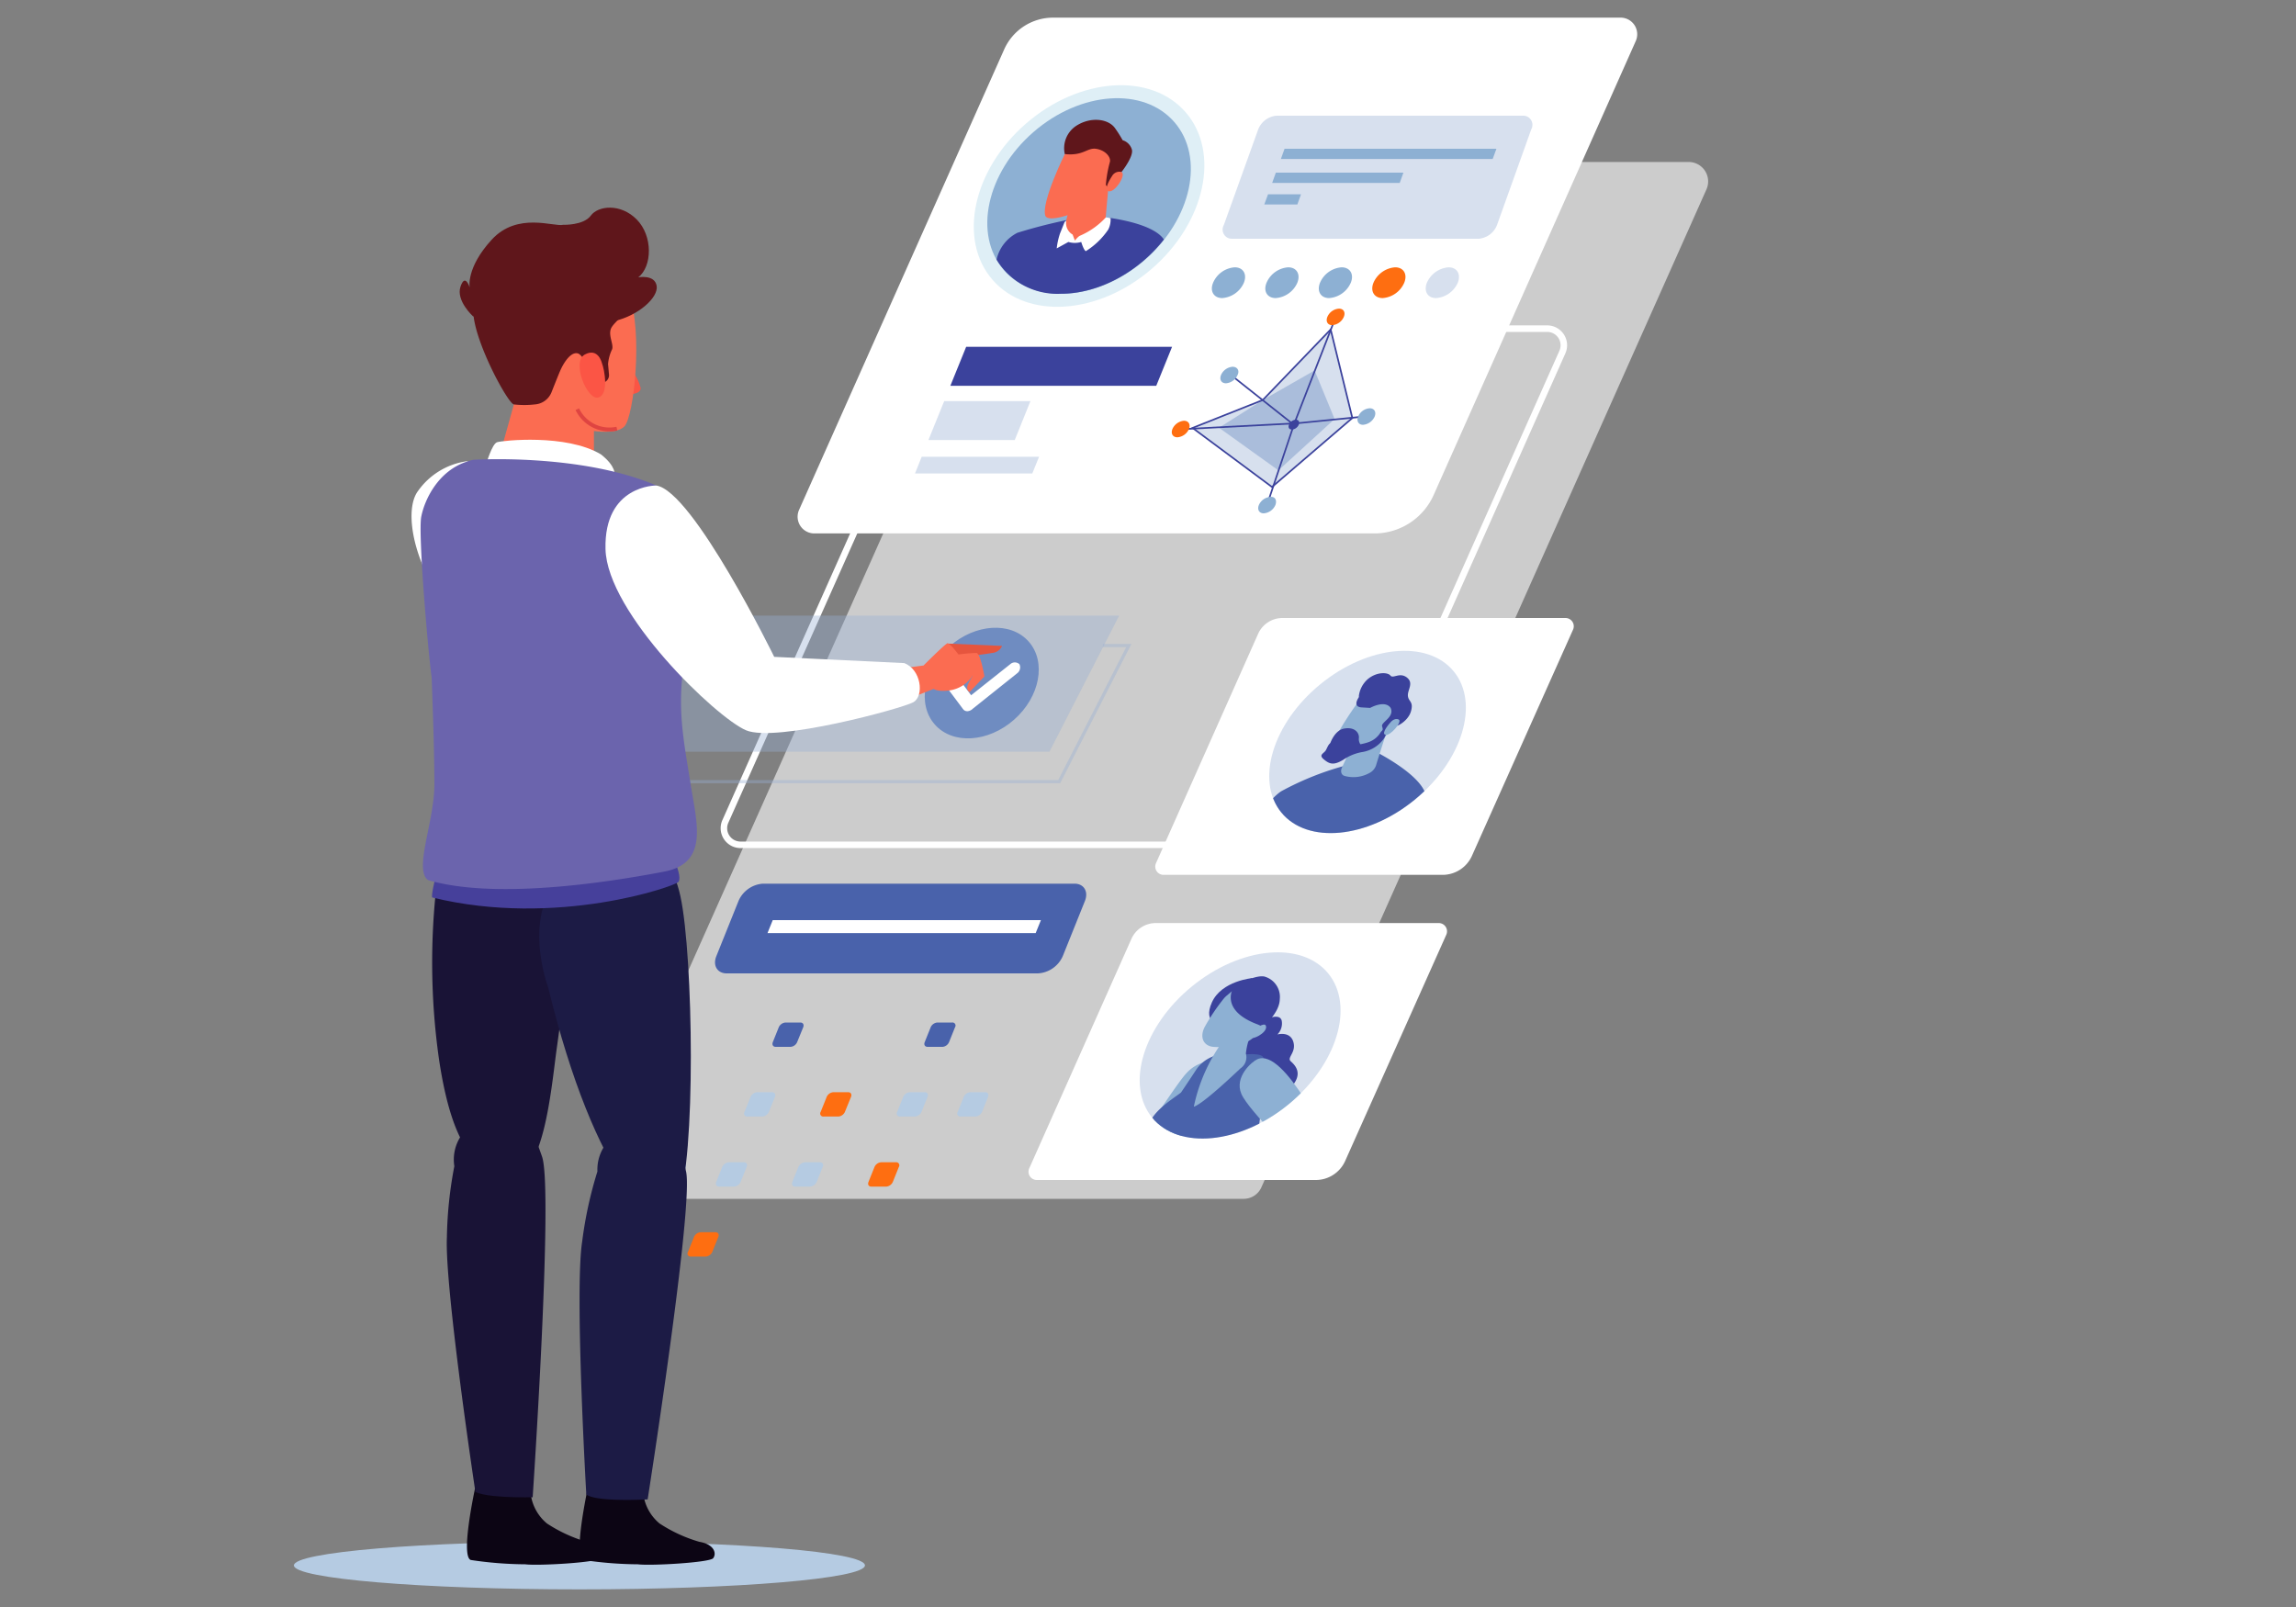
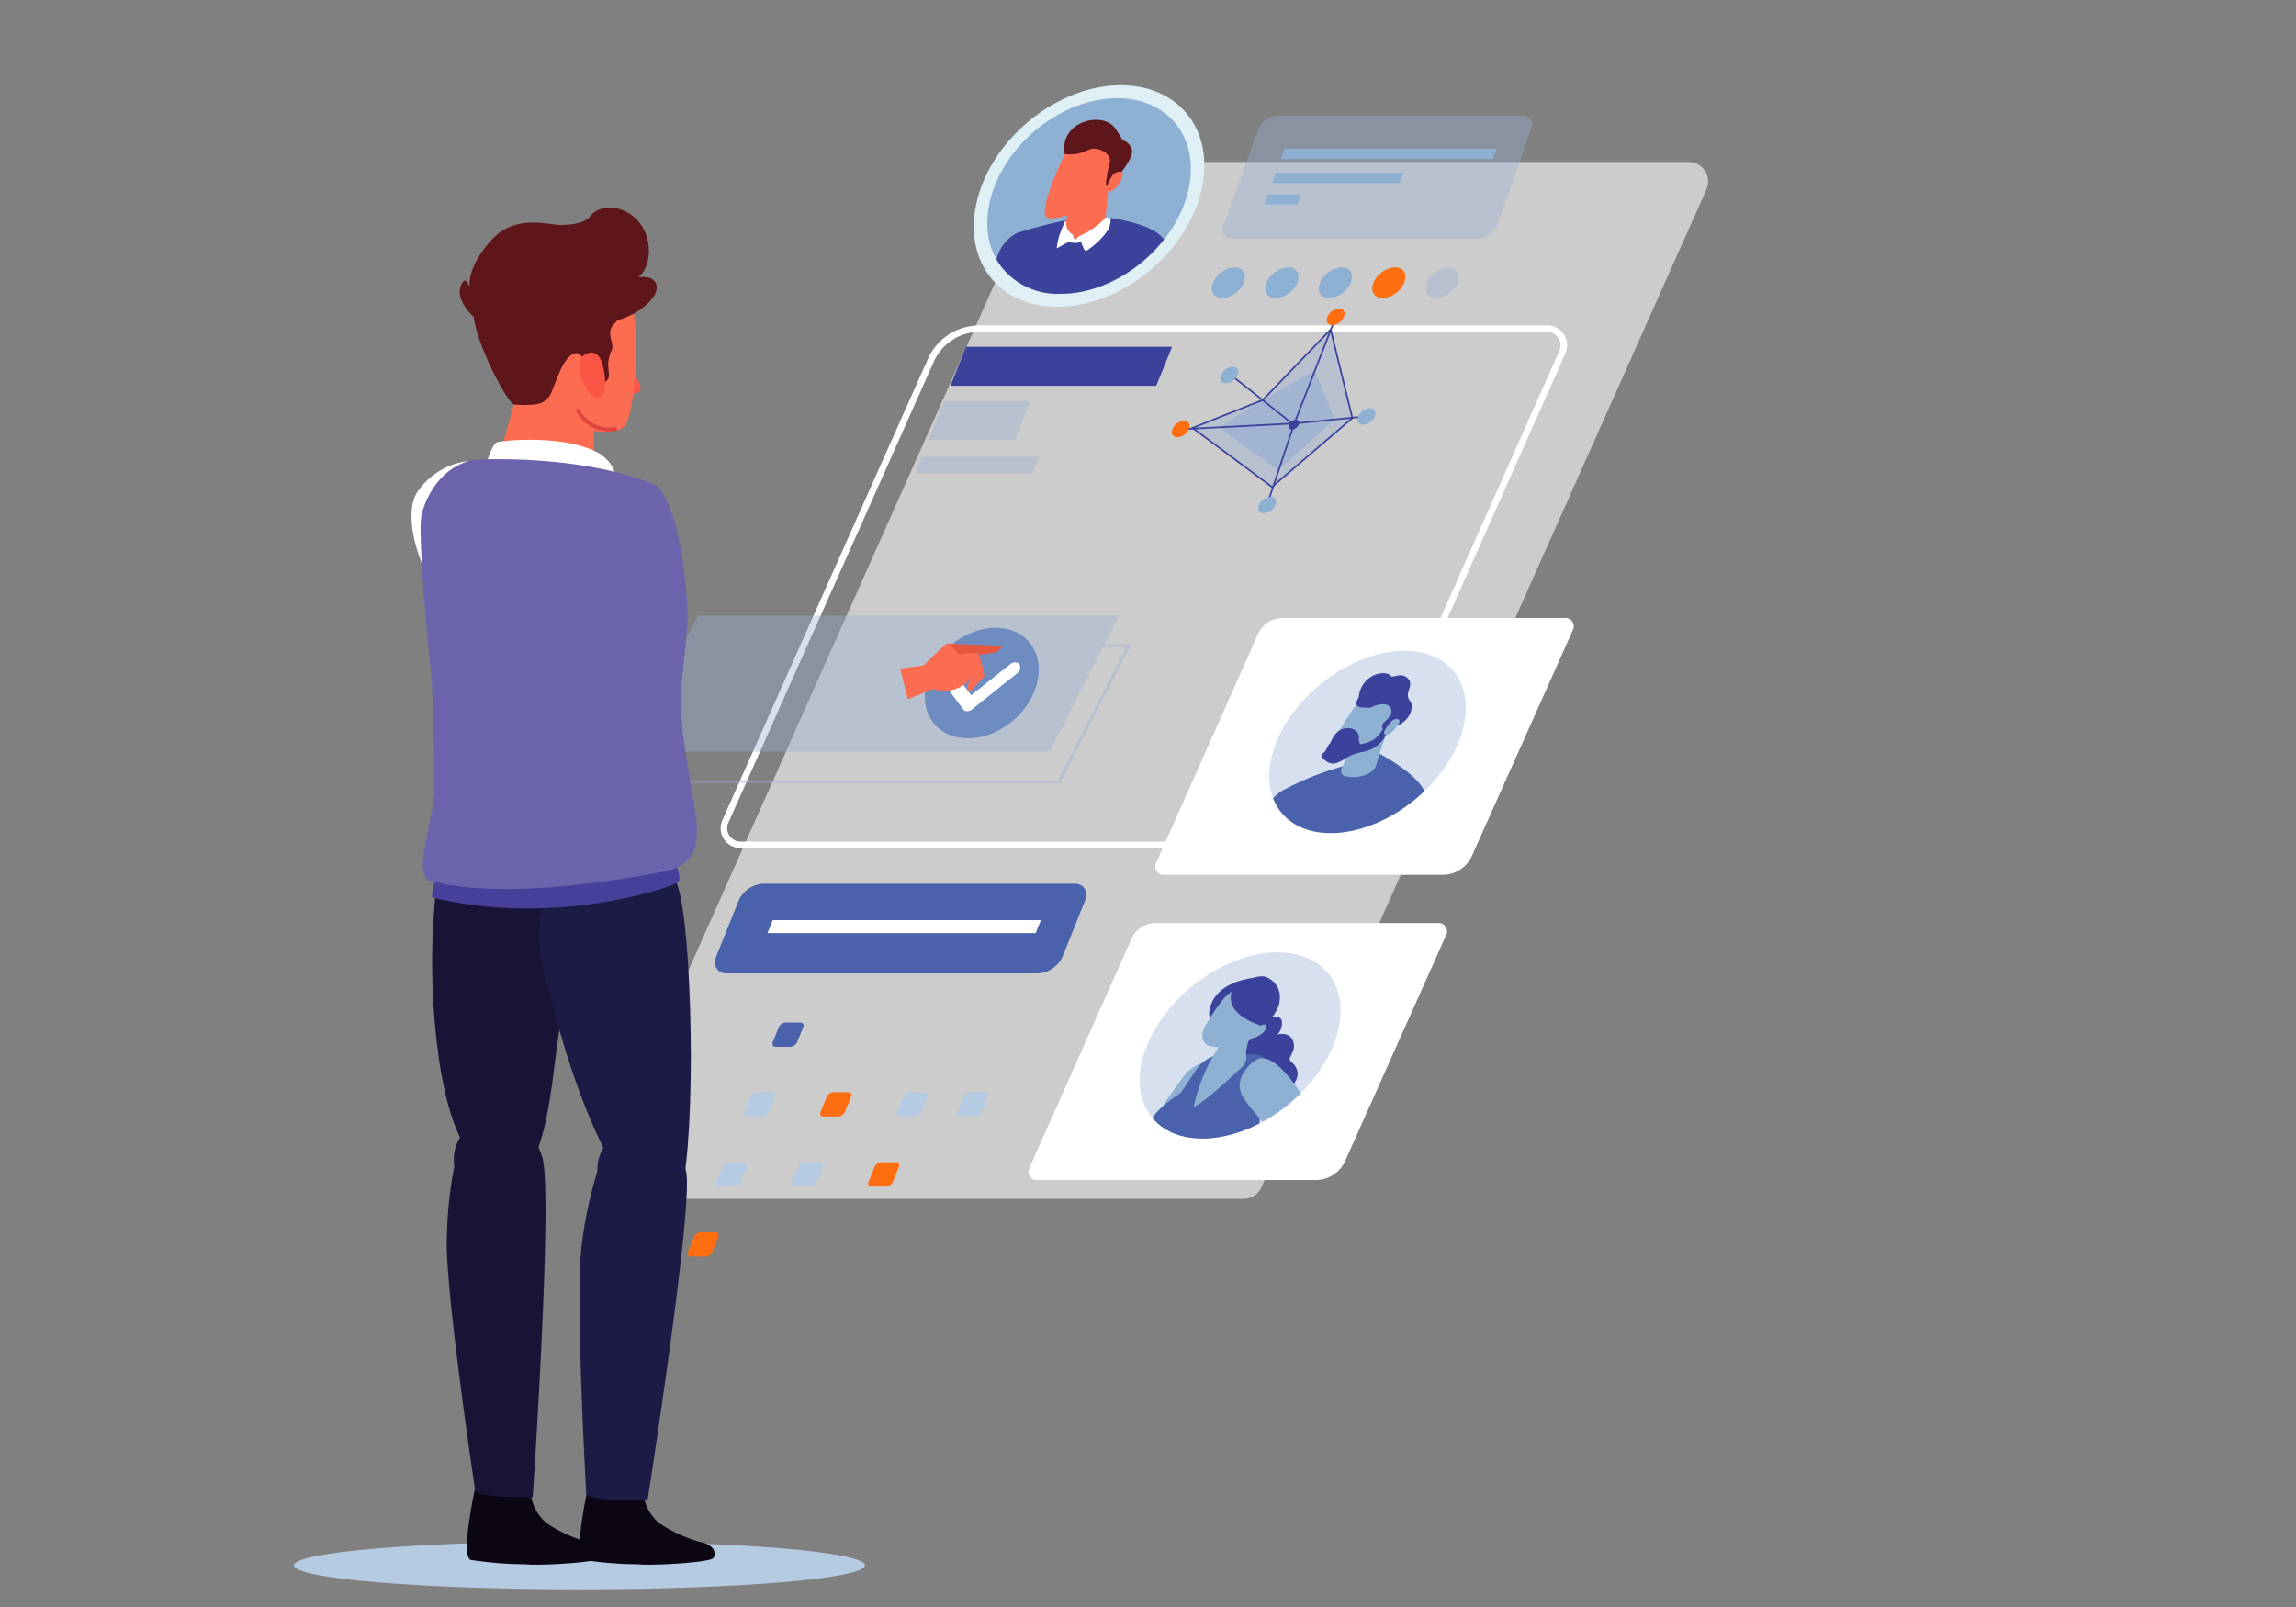
<svg xmlns="http://www.w3.org/2000/svg" width="250" height="175" viewBox="0 0 250 175">
  <rect x="0" y="0" width="250" height="175" fill="#808080" stroke="none" />
  <defs>
    <style>
      .a, .d, .e, .n, .z {
        fill: none;
      }

      .b {
        fill: #ccc;
      }

      .c {
        fill: #fff;
      }

      .d {
        stroke: #fff;
        stroke-width: 0.71px;
      }

      .d, .e, .n, .z {
        stroke-miterlimit: 10;
      }

      .e {
        stroke: #98aed3;
        stroke-width: 0.35px;
      }

      .e, .k {
        opacity: 0.39;
      }

      .f {
        fill: #dfeff6;
      }

      .g {
        fill: #8db0d3;
      }

      .h {
        fill: #3b429c;
      }

      .i {
        fill: #fb6c51;
      }

      .j {
        fill: #5f161b;
      }

      .k, .m {
        fill: #98aed3;
      }

      .l {
        fill: #fe6e11;
      }

      .m {
        opacity: 0.7;
      }

      .n {
        stroke: #3b429c;
        stroke-width: 0.18px;
      }

      .o {
        clip-path: url(#a);
      }

      .p {
        fill: #4962ab;
      }

      .q {
        clip-path: url(#b);
      }

      .r {
        fill: #b5cbe2;
      }

      .s {
        fill: #6f8cc1;
      }

      .t {
        fill: #0c0514;
      }

      .u {
        fill: #191336;
      }

      .v {
        fill: #fb5545;
      }

      .w {
        fill: #1c1b45;
      }

      .x {
        fill: #46409b;
      }

      .y {
        fill: #6b64ad;
      }

      .z {
        stroke: #df4441;
        stroke-width: 0.42px;
      }

      .aa {
        fill: #e6553e;
      }
    </style>
    <clipPath id="a">
      <ellipse class="a" cx="148.91" cy="80.8" rx="12.13" ry="8.12" transform="translate(-17.51 112.56) rotate(-39.29)" />
    </clipPath>
    <clipPath id="b">
      <ellipse class="a" cx="135.03" cy="113.85" rx="12.39" ry="8.3" transform="translate(-41.57 111.24) rotate(-39.29)" />
    </clipPath>
  </defs>
  <g>
    <path class="b" d="M135.42,130.55H67.13a2.12,2.12,0,0,1-1.93-3L113.65,18.9a2.11,2.11,0,0,1,1.93-1.26h68.29a2.12,2.12,0,0,1,1.93,3L137.35,129.29A2.11,2.11,0,0,1,135.42,130.55Z" />
-     <path class="c" d="M156.11,53.89l22-49.42a1.81,1.81,0,0,0-1.66-2.55H114.66a5.83,5.83,0,0,0-5.31,3.44L87,55.54a1.82,1.82,0,0,0,1.66,2.55h61A7.07,7.07,0,0,0,156.11,53.89Z" />
    <path class="d" d="M148.12,87.77l22-49.43a1.81,1.81,0,0,0-1.65-2.55H106.67a5.81,5.81,0,0,0-5.31,3.44L79,89.41A1.81,1.81,0,0,0,80.64,92h61A7.09,7.09,0,0,0,148.12,87.77Z" />
    <polyline class="e" points="120.09 70.3 122.91 70.3 115.33 85.12 69.46 85.12 71.31 81.5" />
    <g>
      <g>
        <ellipse class="f" cx="118.59" cy="21.35" rx="13.92" ry="10.46" transform="translate(14.99 82.89) rotate(-40.92)" />
        <ellipse class="g" cx="118.59" cy="21.35" rx="12.29" ry="9.23" transform="translate(14.99 82.89) rotate(-40.92)" />
      </g>
      <g>
        <g>
          <path class="h" d="M118.78,23.49a56.84,56.84,0,0,0-8,1.86,4.33,4.33,0,0,0-2.27,2.92h0a7.72,7.72,0,0,0,7,3.72c4.18,0,8.48-2.41,11.22-5.91C125.26,23.9,118.78,23.49,118.78,23.49Z" />
          <path class="i" d="M116.81,21.1l-1,4.08a.78.78,0,0,0,.61,1,4.62,4.62,0,0,0,3.25-.71,1.45,1.45,0,0,0,.67-1.07c.14-1.9.52-5.8.52-5.8Z" />
          <path class="i" d="M115.94,16.78s-2.63,5.32-2.11,6.75c.59,1,5.87-1.21,6.74-2.64s2.85-4,1.3-5.63S117.93,14.2,115.94,16.78Z" />
        </g>
        <path class="j" d="M115.94,16.78a2.92,2.92,0,0,1,1.13-3c1.59-1.11,3.63-.89,4.37.22a13.54,13.54,0,0,1,.8,1.27,1.5,1.5,0,0,1,1,1c.26.83-1.4,2.93-2.07,3.54s-.53.63-.53.63l-.23-.3a13.52,13.52,0,0,1,.45-2.54c.09-.5-.48-1.22-1.48-1.39S118,17,115.94,16.78Z" />
        <path class="i" d="M121.07,19.2a.92.92,0,0,1,1-.48c.65.21-.64,2.25-1.33,2.11S121.07,19.2,121.07,19.2Z" />
        <path class="c" d="M120.43,23.65a8.24,8.24,0,0,1-2.79,2c-.24.07-.6.55-.6.55l-.25-.66a1.42,1.42,0,0,1-.68-1.52l-.19.15-.5,1.25a7.84,7.84,0,0,0-.36,1.63l1.27-.7a2.45,2.45,0,0,0,1.4,0s.26.89.5,1A8.17,8.17,0,0,0,120.67,25a2.32,2.32,0,0,0,.25-1.25Z" />
      </g>
    </g>
    <g>
      <path class="k" d="M161,26H134.2a1,1,0,0,1-.95-1.48L137,14.09a2.36,2.36,0,0,1,2-1.49h26.79a1,1,0,0,1,.94,1.49L163,24.51A2.35,2.35,0,0,1,161,26Z" />
      <polygon class="g" points="162.53 17.31 139.47 17.31 139.87 16.2 162.94 16.2 162.53 17.31" />
      <polygon class="g" points="152.41 19.92 138.52 19.92 138.92 18.8 152.81 18.8 152.41 19.92" />
      <polygon class="g" points="141.26 22.27 137.66 22.27 138.07 21.16 141.66 21.16 141.26 22.27" />
    </g>
    <g>
      <path class="g" d="M135.44,30.79a2.8,2.8,0,0,1-2.35,1.67c-.93,0-1.38-.75-1-1.67a2.77,2.77,0,0,1,2.35-1.68C135.37,29.11,135.81,29.86,135.44,30.79Z" />
      <path class="g" d="M141.26,30.79a2.79,2.79,0,0,1-2.35,1.67c-.93,0-1.38-.75-1-1.67a2.78,2.78,0,0,1,2.35-1.68C141.19,29.11,141.63,29.86,141.26,30.79Z" />
      <path class="g" d="M147.08,30.79a2.79,2.79,0,0,1-2.35,1.67c-.93,0-1.37-.75-1-1.67a2.78,2.78,0,0,1,2.35-1.68C147,29.11,147.46,29.86,147.08,30.79Z" />
      <path class="l" d="M152.9,30.79a2.78,2.78,0,0,1-2.35,1.67c-.92,0-1.37-.75-1-1.67a2.8,2.8,0,0,1,2.36-1.68C152.83,29.11,153.28,29.86,152.9,30.79Z" />
      <path class="k" d="M158.73,30.79a2.81,2.81,0,0,1-2.36,1.67c-.92,0-1.37-.75-1-1.67a2.8,2.8,0,0,1,2.36-1.68C158.65,29.11,159.1,29.86,158.73,30.79Z" />
      <g>
        <g>
          <polygon class="k" points="144.89 35.88 137.5 43.56 129.85 46.6 138.53 52.97 147.25 45.52 144.89 35.88" />
          <polygon class="m" points="143.14 40.34 137.5 43.56 132.73 46.58 139.2 51.22 145.32 45.63 143.14 40.34" />
          <polygon class="n" points="144.89 35.88 137.5 43.56 129.85 46.6 138.5 53.03 147.25 45.52 144.89 35.88" />
          <path class="h" d="M141.42,46.24a.88.88,0,0,1-.75.54c-.3,0-.44-.24-.32-.54a.89.89,0,0,1,.75-.54C141.4,45.7,141.54,45.94,141.42,46.24Z" />
          <polyline class="n" points="134.16 40.94 140.7 46.12 129.02 46.72" />
          <polyline class="n" points="138.02 54.81 140.93 46.12 148.63 45.35" />
          <line class="n" x1="145.33" y1="34.81" x2="140.93" y2="46.12" />
        </g>
        <path class="g" d="M134.75,40.84a1.5,1.5,0,0,1-1.26.9c-.5,0-.74-.4-.54-.9a1.5,1.5,0,0,1,1.26-.9C134.71,39.94,135,40.34,134.75,40.84Z" />
        <path class="l" d="M129.46,46.72a1.5,1.5,0,0,1-1.26.9c-.5,0-.74-.4-.54-.9a1.51,1.51,0,0,1,1.26-.9C129.42,45.82,129.66,46.23,129.46,46.72Z" />
        <path class="g" d="M138.87,55a1.5,1.5,0,0,1-1.27.9c-.49,0-.73-.4-.53-.9a1.49,1.49,0,0,1,1.26-.89C138.83,54.06,139.07,54.46,138.87,55Z" />
        <path class="g" d="M149.68,45.36a1.52,1.52,0,0,1-1.27.9c-.49,0-.73-.41-.53-.9a1.48,1.48,0,0,1,1.26-.9C149.64,44.46,149.88,44.86,149.68,45.36Z" />
        <path class="l" d="M146.32,34.51a1.5,1.5,0,0,1-1.26.9c-.5,0-.73-.41-.53-.9a1.48,1.48,0,0,1,1.26-.9C146.29,33.61,146.53,34,146.32,34.51Z" />
      </g>
    </g>
    <g>
      <polygon class="h" points="125.9 42.01 103.48 42.01 105.2 37.77 127.62 37.77 125.9 42.01" />
      <polygon class="k" points="112.4 51.56 99.63 51.56 100.36 49.74 113.14 49.74 112.4 51.56" />
      <polygon class="k" points="110.49 47.92 101.09 47.92 102.81 43.68 112.2 43.68 110.49 47.92" />
    </g>
    <g>
      <path class="c" d="M160.28,93.18l11-24.61a.9.9,0,0,0-.83-1.27H139.65A2.91,2.91,0,0,0,137,69L125.87,94a.9.9,0,0,0,.82,1.27h30.38A3.51,3.51,0,0,0,160.28,93.18Z" />
      <g>
        <ellipse class="k" cx="148.91" cy="80.8" rx="12.13" ry="8.12" transform="translate(-17.51 112.56) rotate(-39.29)" />
        <g class="o">
          <g>
            <path class="p" d="M149.73,81.83s5,2.48,5.52,4.76-1.69,8.26-1.69,8.26H133.72s3.25-7,5.78-8.68a32,32,0,0,1,7.41-2.91Z" />
            <g>
              <g>
                <path class="g" d="M147.68,80.22l-1.56,3.36c-.19.42-.08.81.29.92a3.6,3.6,0,0,0,2.68-.31,1.47,1.47,0,0,0,.74-.84c.48-1.6,1.55-4.86,1.55-4.86Z" />
                <path class="g" d="M147.85,76.48s-3.11,4.27-3,5.53c.27.88,4.85-.5,5.81-1.63s3-3.14,2.13-4.65S149.91,74.48,147.85,76.48Z" />
              </g>
              <path class="h" d="M148,75.86a1.15,1.15,0,0,0-.11.17c-.18.3-.45.91.3,1l1,.06s1.6-.91,2.23,0c.46,1-1.06,1.55-.93,2s.06.38-.15.64a2.47,2.47,0,0,1-1.11,1c-.72.32-1.29.27-2,.64a2.14,2.14,0,0,1-2.15-.37c-.32-.27-.51.32-.71.69s-.84.49-.23,1,1.06.69,2.12.05a5.24,5.24,0,0,1,2.16-.86,3.57,3.57,0,0,0,2.28-1.47c.41-.67.54-1.52.88-1.84s.54,0,.39.37,1.31-.32,1.65-1.44-.26-1.07-.32-1.72.67-1.39-.11-2-1.51.16-1.79-.21-1.48-.43-2.45.37a2.92,2.92,0,0,0-1,1.94" />
              <path class="g" d="M151.4,78.67s.42-.54.89-.32-.94,1.85-1.45,1.67S151.4,78.67,151.4,78.67Z" />
              <path class="h" d="M144.75,81.21s.45-1.66,1.61-1.87,1.68.48,1.6,1.07a1,1,0,0,0,.43.91S145.48,82.71,144.75,81.21Z" />
            </g>
          </g>
        </g>
      </g>
    </g>
    <path class="c" d="M146.48,126.4l11-24.61a.9.9,0,0,0-.82-1.27H125.85a2.9,2.9,0,0,0-2.65,1.71l-11.13,25a.9.9,0,0,0,.82,1.27h30.37A3.51,3.51,0,0,0,146.48,126.4Z" />
    <g>
      <ellipse class="k" cx="135.03" cy="113.85" rx="12.39" ry="8.3" transform="translate(-41.57 111.24) rotate(-39.29)" />
      <g class="q">
        <g>
          <path class="h" d="M137.84,111s1.51-.72,1.72.15a1.69,1.69,0,0,1-.47,1.5s1.37-.38,1.73.79-.73,1.72-.28,2.13,1.4,1.31.08,2.78-3.24,3.17-5.47,2.08-1.53-6.4-1.53-6.4l.55-1.55Z" />
          <path class="h" d="M136.38,106.51s-3.36.29-4.42,2.64,1,2.53,1,2.53Z" />
          <path class="g" d="M114.52,122.54l.21.39a53.55,53.55,0,0,0,4.9,5.07h4.81a59.31,59.31,0,0,0,5.94-6.43c0-.23,3-3.48,2.36-4.81s-1.52-1.11-1.52-1.11a4,4,0,0,0-2.07,1.26c-1.09,1.14-6.49,9.51-6.49,9.51a7.93,7.93,0,0,0-2-2.2c-1.28-1-5-3-5-3s.23-1.62.2-1.93-.95-1.71-1.23-1.41.38,1.63.38,1.63S114.3,122.15,114.52,122.54Z" />
          <path class="p" d="M126.54,125.66s.14,1,.42,2.34h9.54c.21-2.15.66-6.48.92-7.51.36-1.38,0-4.32.16-5.13s-2.19-.51-2.19-.51l-3,.05-.48.21a3.84,3.84,0,0,0-1.67,1.39c-.37.57-.92,1.4-1.65,2.48-1.19.9-3.81,2.47-3.61,4.44S126.54,125.66,126.54,125.66Z" />
          <path class="g" d="M133.39,113.07a18.43,18.43,0,0,0-3.4,7.45c.87-.27,3.51-2.69,5.07-4.17a1.46,1.46,0,0,0,.6-1.61,6.78,6.78,0,0,1,.59-2.19C136.49,111.17,133.39,113.07,133.39,113.07Z" />
          <path class="g" d="M141.76,126.57s.41.57,1.1,1.43h4.27c-.83-1.09-1.48-2-1.68-2.28-.7-1.06-5.58-11.7-8.55-10.37-.55.24-2.54,1.91-1.73,3.78S141.76,126.57,141.76,126.57Z" />
          <g>
            <path class="g" d="M133.27,108.72a22,22,0,0,0-2.1,3.12c-.55,1.07-.17,2,.85,2.15,1.46.16,3.7-.21,4.44-1,1.09-1.25,3.43-3.46,2.48-5.17s-3-1.5-5.29.54A2.46,2.46,0,0,0,133.27,108.72Z" />
            <path class="h" d="M134.26,107.63s-1.47,2.4,2.71,3.94l.53.24s1.82-1.45,1.85-3a2.3,2.3,0,0,0-1.56-2.43C137,106.06,134.82,107.05,134.26,107.63Z" />
          </g>
          <path class="g" d="M136.86,111.92s1-.73,1-.06-1.5,1.4-1.65,1.12S136.86,111.92,136.86,111.92Z" />
        </g>
      </g>
    </g>
    <g>
      <path class="p" d="M113,106H79.12c-1,0-1.54-.84-1.12-1.88l2.41-6a3.13,3.13,0,0,1,2.65-1.89H117c1,0,1.55.84,1.13,1.89l-2.41,6A3.14,3.14,0,0,1,113,106Z" />
      <polygon class="c" points="112.77 101.61 83.57 101.61 84.14 100.2 113.34 100.2 112.77 101.61" />
    </g>
    <g>
      <g>
        <path class="p" d="M86.08,114H84.46c-.29,0-.42-.23-.31-.52l.65-1.62a.88.88,0,0,1,.73-.51h1.62c.28,0,.42.23.31.51l-.66,1.62A.85.85,0,0,1,86.08,114Z" />
-         <path class="p" d="M102.65,114H101c-.29,0-.43-.23-.31-.52l.65-1.62a.87.87,0,0,1,.73-.51h1.61a.33.33,0,0,1,.31.51l-.65,1.62A.86.86,0,0,1,102.65,114Z" />
      </g>
      <g>
        <path class="r" d="M83,121.59H81.38a.33.33,0,0,1-.31-.51l.65-1.62a.86.86,0,0,1,.73-.52h1.62c.28,0,.42.23.31.52l-.66,1.62A.86.86,0,0,1,83,121.59Z" />
        <path class="l" d="M91.28,121.59H89.67a.33.33,0,0,1-.31-.51l.65-1.62a.86.86,0,0,1,.73-.52h1.62c.28,0,.42.23.3.52L92,121.08A.86.86,0,0,1,91.28,121.59Z" />
        <path class="r" d="M99.57,121.59H98a.33.33,0,0,1-.31-.51l.65-1.62a.86.86,0,0,1,.73-.52h1.61c.29,0,.43.23.31.52l-.65,1.62A.87.87,0,0,1,99.57,121.59Z" />
        <path class="r" d="M106.2,121.59h-1.61a.33.33,0,0,1-.31-.51l.65-1.62a.86.86,0,0,1,.73-.52h1.61c.29,0,.43.23.31.52l-.65,1.62A.87.87,0,0,1,106.2,121.59Z" />
      </g>
      <g>
        <path class="r" d="M79.91,129.22H78.3c-.29,0-.43-.23-.31-.52l.65-1.62a.87.87,0,0,1,.73-.51H81c.28,0,.42.23.3.51l-.65,1.62A.85.85,0,0,1,79.91,129.22Z" />
        <path class="r" d="M73.28,129.22H71.67c-.29,0-.43-.23-.31-.52l.65-1.62a.87.87,0,0,1,.73-.51h1.61a.33.33,0,0,1,.31.51L74,128.7A.85.85,0,0,1,73.28,129.22Z" />
        <path class="r" d="M88.2,129.22H86.59c-.29,0-.43-.23-.31-.52l.65-1.62a.87.87,0,0,1,.73-.51h1.61a.33.33,0,0,1,.31.51l-.65,1.62A.86.86,0,0,1,88.2,129.22Z" />
        <path class="l" d="M96.49,129.22H94.87c-.28,0-.42-.23-.3-.52l.65-1.62a.86.86,0,0,1,.73-.51h1.61a.33.33,0,0,1,.31.51l-.65,1.62A.86.86,0,0,1,96.49,129.22Z" />
      </g>
      <path class="l" d="M76.83,136.84H75.22a.33.33,0,0,1-.31-.51l.65-1.62a.86.86,0,0,1,.73-.52H77.9c.29,0,.43.23.31.52l-.65,1.62A.87.87,0,0,1,76.83,136.84Z" />
    </g>
    <g>
      <polygon class="k" points="114.27 81.86 68.4 81.86 75.99 67.04 121.86 67.04 114.27 81.86" />
      <g>
        <ellipse class="s" cx="106.9" cy="74.39" rx="6.82" ry="5.32" transform="translate(-22.47 89.39) rotate(-41.45)" />
        <path class="c" d="M105.34,77.45a.56.56,0,0,1-.47-.22l-1.55-2.07a.79.79,0,0,1,.26-1,.74.74,0,0,1,1,0l1.16,1.55L110,72.33a.74.74,0,0,1,1,0,.8.8,0,0,1-.26,1l-4.82,3.85A.92.92,0,0,1,105.34,77.45Z" />
      </g>
      <g>
        <path class="c" d="M50.81,50.23a7.84,7.84,0,0,0-5.31,3.26c-2.27,3.07,1,14.3,10.78,18.84,6.36,2.49,6.81-3.18,5.22-7.15S55.32,51.16,50.81,50.23Z" />
        <path class="r" d="M94.18,170.47c0,1.44-13.92,2.61-31.09,2.61S32,171.91,32,170.47s13.92-2.61,31.08-2.61S94.18,169,94.18,170.47Z" />
        <g>
          <path class="t" d="M51.74,162s.66-1.42,3.11-1,2.73.85,3,2.07a5,5,0,0,0,1.7,2.83,15.91,15.91,0,0,0,4.33,2c1.7.28,1.88,1.32,1.51,1.79s-6.78.84-8.2.66a41.35,41.35,0,0,1-5.93-.47C50.14,169.47,51.64,162.5,51.74,162Z" />
          <path class="t" d="M64,162s.66-1.42,3.11-1,2.73.85,3,2.07a5,5,0,0,0,1.7,2.83,16.06,16.06,0,0,0,4.33,2c1.7.28,1.89,1.32,1.51,1.79s-6.78.84-8.2.66a41.35,41.35,0,0,1-5.93-.47C62.41,169.47,63.92,162.5,64,162Z" />
          <path class="u" d="M49.47,127a4.64,4.64,0,0,1,3.4-5.21c4.12-1.31,4.9.6,6.15,4.16S58,163.05,58,163.05s-5,.12-6.24-.6c0,0-3.36-22.3-3.1-27.73A44.4,44.4,0,0,1,49.47,127Z" />
        </g>
        <path class="v" d="M68.76,40.27a5.31,5.31,0,0,1,1,2c0,.68-1.31.68-1.31.68Z" />
        <path class="i" d="M64.12,27s2.79.71,4.36,5S69,45.35,68,46.42s-4.25.66-8.69-.8C54.59,44.08,53,39.2,52.17,36,50.57,29.84,55.92,23.51,64.12,27Z" />
        <path class="i" d="M54.12,50.61l2.26-8.1s4.52-1.32,7.35,1.69l.94,1.32V50.8A30.21,30.21,0,0,1,54.12,50.61Z" />
        <path class="u" d="M47.81,94.22a74.89,74.89,0,0,0,0,21.2c1.7,11.3,5.09,12.43,8.2,12.43s4-9,4.52-13,2.82-17.52-1.42-20.63S50.07,90.83,47.81,94.22Z" />
        <path class="w" d="M59.68,107.5s-3.39-9,2.54-13,10.46-3.39,11.87,3.11,1.7,28.83-.28,33.35S64.77,128.42,59.68,107.5Z" />
        <path class="c" d="M52.93,50.57s.63-2.22,1.19-2.41,7.54-.94,11.31,1.32c1.69,1.32,1.5,2.26,1.5,2.26S55.69,49.58,52.93,50.57Z" />
        <path class="x" d="M73.64,94.22s.57,1.36.23,1.82-13.28,5-26.78,1.7c-.22,0,.34-2.27.34-2.27Z" />
        <path class="y" d="M47,73.78c-.37-2.64-1.5-15.64-1.13-17.52s1.86-5,5-6a4.72,4.72,0,0,1,.67-.19s11.69-.75,20,2.83c0,0,2.84,2.36,3.37,14.37,0,0-.16,2-.61,6.33s.22,7.49.9,11.8,2,8.62-2.94,9.53c-4.77.91-17.93,3.18-25.65.91-1.58-1.13.69-6.35.69-10.44S47,73.78,47,73.78Z" />
        <path class="w" d="M65.05,127.57a4.65,4.65,0,0,1,4-4.81c4.23-.84,4.8,1.13,5.65,4.81s-4.18,35.71-4.18,35.71-5.55.32-6.68-.53c0,0-1.29-22.18-.45-27.55A44,44,0,0,1,65.05,127.57Z" />
        <path class="z" d="M62.86,44.56a3.87,3.87,0,0,0,4.31,2.12" />
        <path class="j" d="M67.12,28.86s1.61,2.21,1.71,3.52-2,2.62-2.31,3.42.39,1.82.09,2.32a4.5,4.5,0,0,0-.4,1.53l.1,1.14a.82.82,0,0,1-.65.88l-.24,0a.73.73,0,0,1-.83-.44c-.36-.91-1.11-2.61-1.69-2.75-.81-.2-1.61,1.2-1.91,1.91-.17.39-.6,1.47-.94,2.33a2.11,2.11,0,0,1-1.81,1.32,10.14,10.14,0,0,1-2.3,0c-.7-.21-4.31-6.87-4.41-10.09A8.35,8.35,0,0,1,56,26.55,9.75,9.75,0,0,1,67.12,28.86Z" />
        <path class="j" d="M61.33,24.48s2.21.08,3-1,3.23-1.37,5,.42,1.7,5.11.17,6.3c0,0,1.79-.34,2,.93s-2,3.24-4.59,3.83c0,0-4.26-1.19-5.53-.42s-9.87-.09-9.87-.09-1.88-1.7-1.37-3.23,1,.08,1,.08-.42-2.12,2.39-5.19S60.31,24.73,61.33,24.48Z" />
        <path class="aa" d="M103.11,70.08l6,.26a1.29,1.29,0,0,1-1.11.77c-.93.17-4.42.59-4.42.59Z" />
        <path class="i" d="M103.88,71.36a15.23,15.23,0,0,1,2.46-.25c.43.08.85,2.55.85,2.55l-1.61,1.7s-.6-.25,0-1.19l.34-.6-2.47-.93Z" />
        <g>
          <path class="i" d="M98,72.81l2.56-.34s2.12-2.13,2.55-2.39,2.55,3.07,2.81,3.49a3.65,3.65,0,0,1-2.56,1.62c-1.27.17-1.7-.17-1.7-.17l-2.81,1.11Z" />
-           <path class="c" d="M71.45,52.87s-5.69-.06-5.52,6.92S78,78.17,81.24,79.53s17-2.38,18.21-3.06.85-3.58-1-4.26L84.3,71.53S75.45,53.44,71.45,52.87Z" />
        </g>
        <path class="v" d="M65.54,39.54s-.4-1.73-1.87-.93.27,5,1.47,4.68S65.81,40.21,65.54,39.54Z" />
      </g>
    </g>
  </g>
</svg>